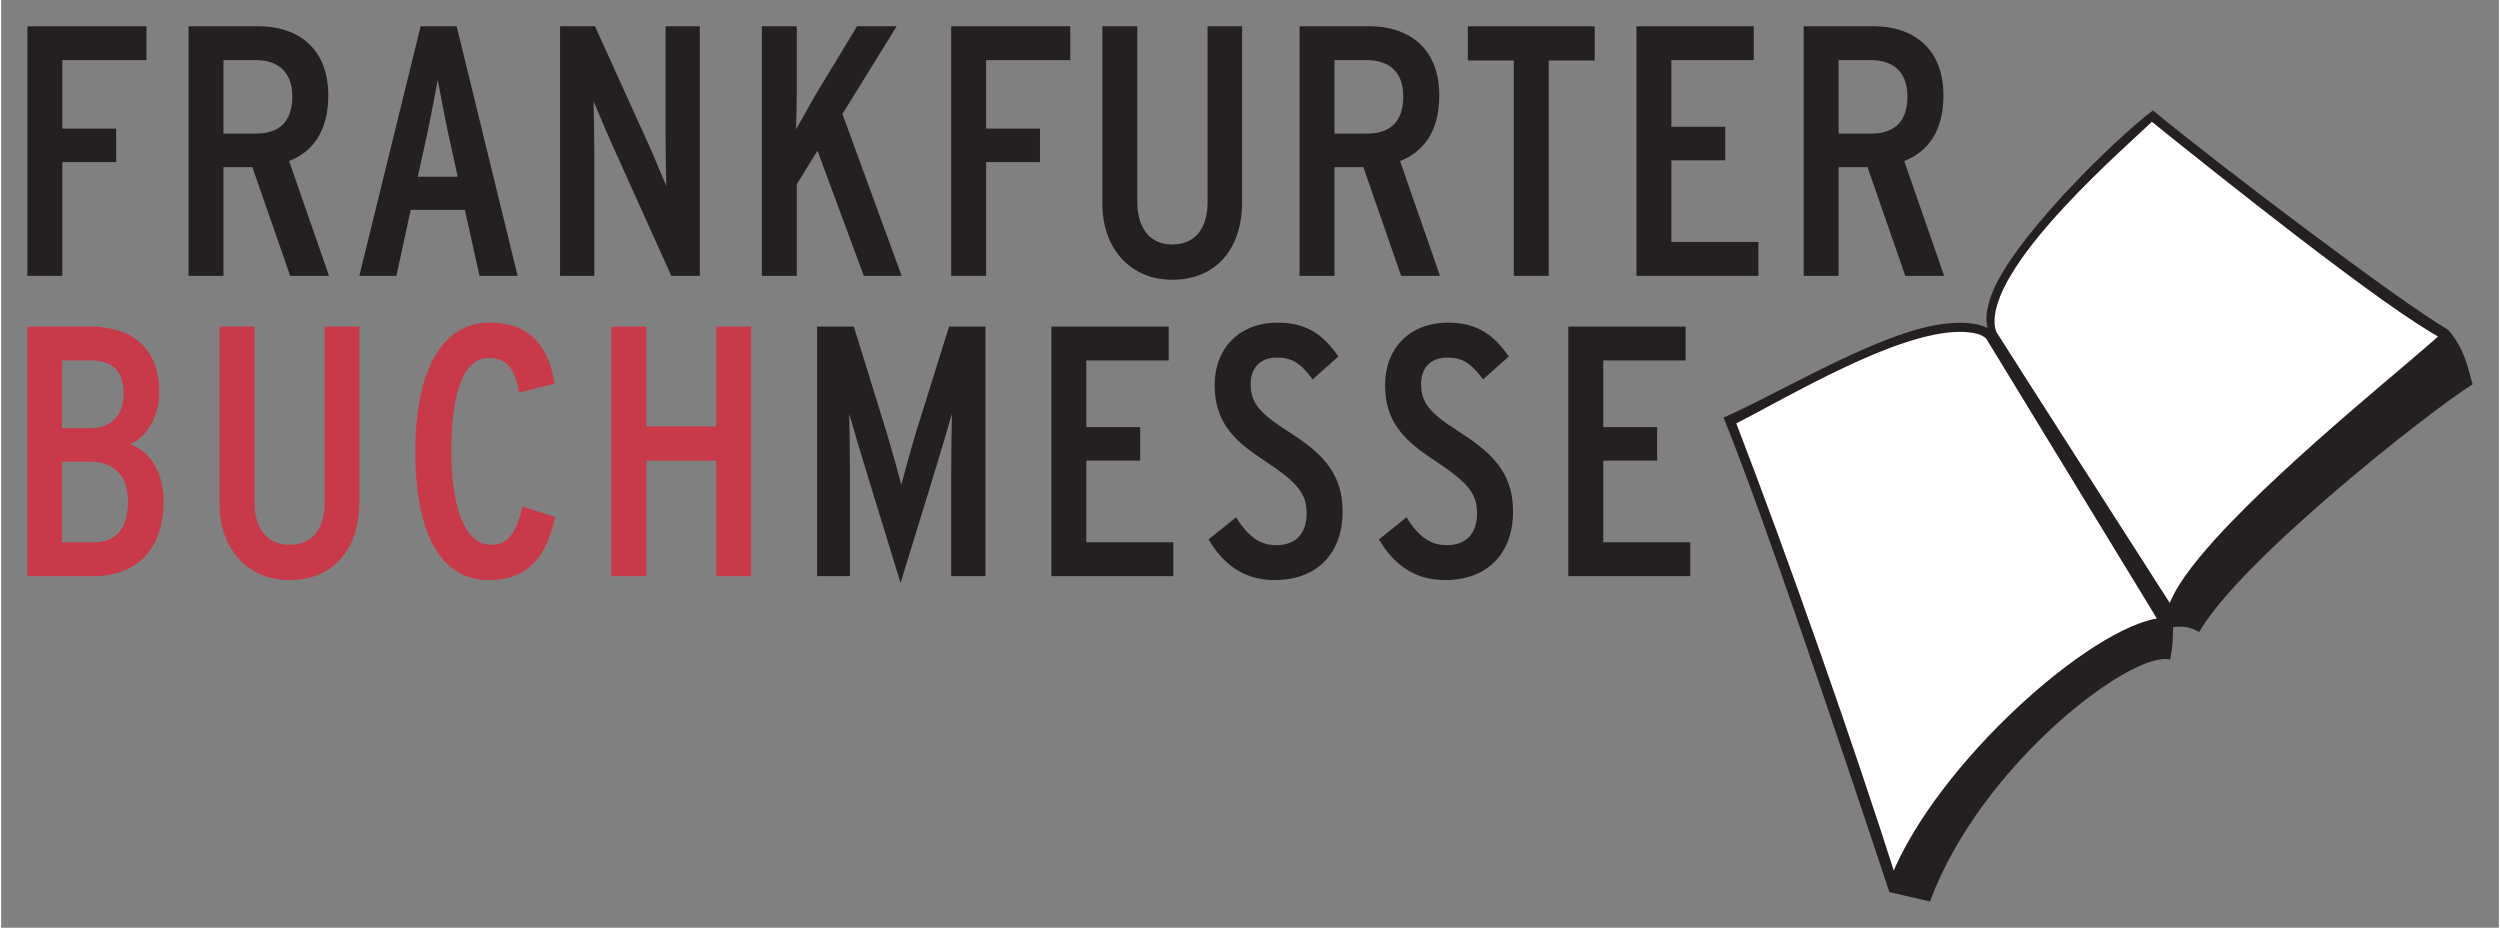
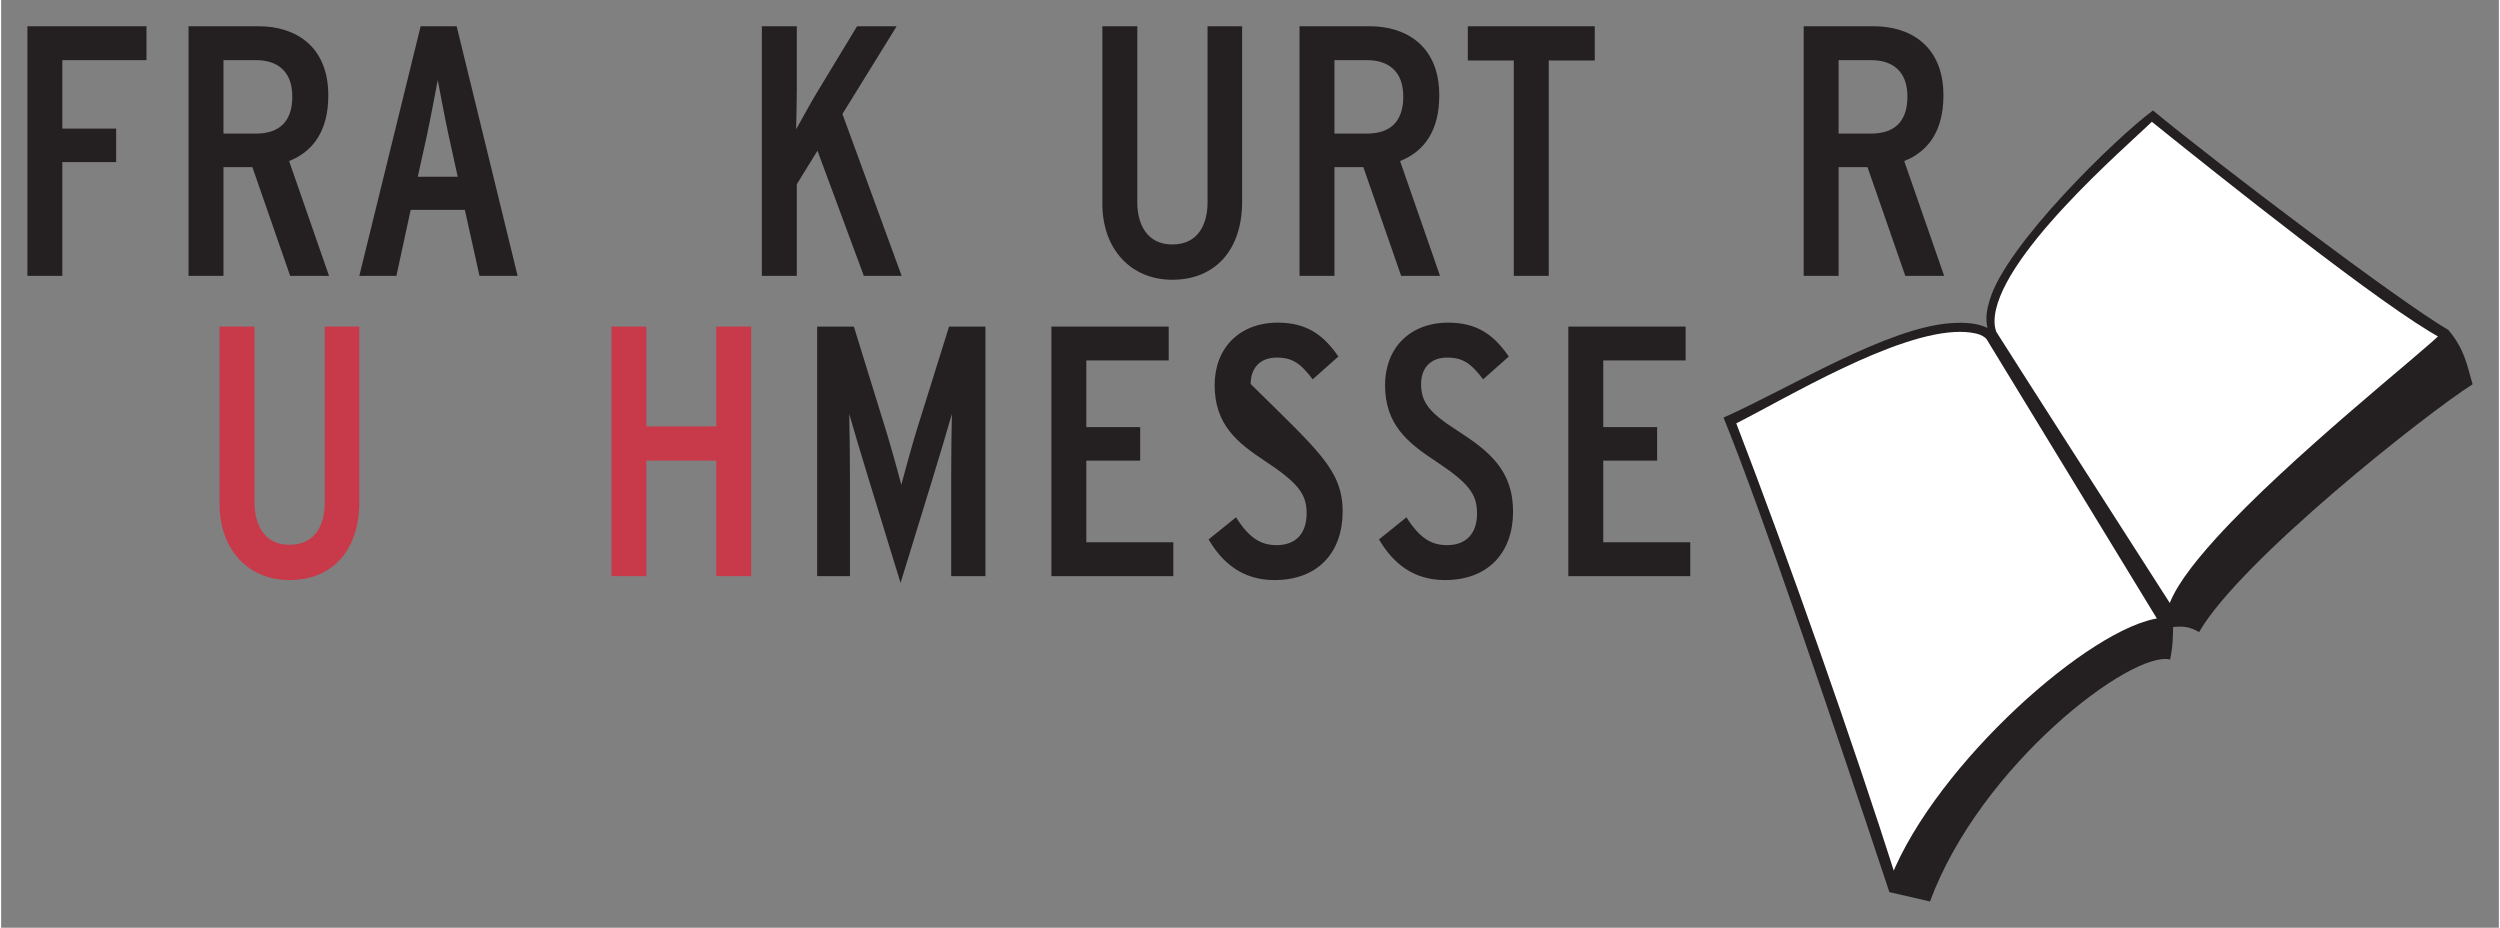
<svg xmlns="http://www.w3.org/2000/svg" version="1.0" width="1024" height="380" viewBox="-3.572 -3.572 339.773 126.202" id="svg2752">
  <rect x="-3.572" y="-3.572" width="339.773" height="126.202" fill="#808080" stroke="none" />
  <defs id="defs2754" />
  <path d="M 4.753,4.608 L 4.753,13.921 L 12.076,13.921 L 12.076,18.48 L 4.753,18.48 L 4.753,33.952 L 0,33.952 L 0,0.001 L 16.199,0.001 L 16.199,4.608 L 4.753,4.608 z" id="path2452" style="fill:#242021;fill-opacity:1;fill-rule:nonzero;stroke:none" />
  <path d="M 31.089,4.608 L 26.675,4.608 L 26.675,14.6 L 31.089,14.6 C 34.144,14.6 36.036,13.096 36.036,9.556 C 36.036,6.063 33.95,4.608 31.089,4.608 M 35.745,33.952 L 30.604,19.16 L 26.675,19.16 L 26.675,33.952 L 21.922,33.952 L 21.922,0.001 L 31.477,0.001 C 36.424,0.001 40.934,2.668 40.934,9.409 C 40.934,14.308 38.801,17.073 35.6,18.334 L 41.031,33.952 L 35.745,33.952 z" id="path2464" style="fill:#242021;fill-opacity:1;fill-rule:nonzero;stroke:none" />
  <path d="M 57.279,14.745 C 56.794,12.514 56.067,8.585 55.823,7.324 C 55.582,8.585 54.853,12.466 54.369,14.745 L 53.108,20.468 L 58.54,20.468 L 57.279,14.745 z M 61.499,33.953 L 59.51,24.979 L 52.138,24.979 L 50.198,33.953 L 45.153,33.953 L 53.495,0 L 58.394,0 L 66.688,33.953 L 61.499,33.953 z" id="path2468" style="fill:#242021;fill-opacity:1;fill-rule:nonzero;stroke:none" />
-   <path d="M 87.593,33.952 L 79.395,15.764 C 78.716,14.308 77.455,11.156 77.019,10.186 C 77.068,11.447 77.116,15.327 77.116,16.976 L 77.116,33.952 L 72.46,33.952 L 72.46,0.001 L 77.213,0.001 L 84.536,16.152 C 85.215,17.607 86.478,20.759 86.914,21.729 C 86.865,20.468 86.816,16.588 86.816,14.939 L 86.816,0.001 L 91.473,0.001 L 91.473,33.952 L 87.593,33.952 z" id="path2472" style="fill:#242021;fill-opacity:1;fill-rule:nonzero;stroke:none" />
  <path d="M 113.783,33.952 L 107.478,16.928 L 104.665,21.487 L 104.665,33.952 L 99.912,33.952 L 99.912,0.001 L 104.665,0.001 L 104.665,8.586 C 104.665,9.847 104.617,12.951 104.568,14.017 C 105.101,13.096 106.556,10.428 107.283,9.216 L 112.862,0.001 L 118.246,0.001 L 110.873,11.932 L 118.925,33.952 L 113.783,33.952 z" id="path2476" style="fill:#242021;fill-opacity:1;fill-rule:nonzero;stroke:none" />
-   <path d="M 130.419,4.608 L 130.419,13.921 L 137.743,13.921 L 137.743,18.48 L 130.419,18.48 L 130.419,33.952 L 125.667,33.952 L 125.667,0.001 L 141.865,0.001 L 141.865,4.608 L 130.419,4.608 z" id="path2480" style="fill:#242021;fill-opacity:1;fill-rule:nonzero;stroke:none" />
  <path d="M 155.737,34.485 C 150.111,34.485 146.231,30.314 146.231,24.154 L 146.231,0 L 150.984,0 L 150.984,23.96 C 150.984,26.773 152.197,29.684 155.737,29.684 C 159.472,29.684 160.539,26.628 160.539,24.009 L 160.539,0 L 165.242,0 L 165.242,23.863 C 165.242,30.459 161.557,34.485 155.737,34.485" id="path2484" style="fill:#242021;fill-opacity:1;fill-rule:nonzero;stroke:none" />
  <path d="M 182.218,4.608 L 177.804,4.608 L 177.804,14.6 L 182.218,14.6 C 185.273,14.6 187.164,13.096 187.164,9.556 C 187.164,6.063 185.079,4.608 182.218,4.608 M 186.874,33.952 L 181.733,19.16 L 177.804,19.16 L 177.804,33.952 L 173.052,33.952 L 173.052,0.001 L 182.606,0.001 C 187.553,0.001 192.063,2.668 192.063,9.409 C 192.063,14.308 189.93,17.073 186.729,18.334 L 192.161,33.952 L 186.874,33.952 z" id="path2488" style="fill:#242021;fill-opacity:1;fill-rule:nonzero;stroke:none" />
  <path d="M 206.953,4.657 L 206.953,33.952 L 202.201,33.952 L 202.201,4.657 L 195.943,4.657 L 195.943,0.001 L 213.211,0.001 L 213.211,4.657 L 206.953,4.657 z" id="path2492" style="fill:#242021;fill-opacity:1;fill-rule:nonzero;stroke:none" />
-   <path d="M 218.885,33.952 L 218.885,0.001 L 234.842,0.001 L 234.842,4.608 L 223.637,4.608 L 223.637,13.678 L 230.962,13.678 L 230.962,18.237 L 223.637,18.237 L 223.637,29.344 L 235.472,29.344 L 235.472,33.952 L 218.885,33.952 z" id="path2496" style="fill:#242021;fill-opacity:1;fill-rule:nonzero;stroke:none" />
  <path d="M 250.799,4.608 L 246.385,4.608 L 246.385,14.6 L 250.799,14.6 C 253.855,14.6 255.746,13.096 255.746,9.556 C 255.746,6.063 253.66,4.608 250.799,4.608 M 255.455,33.952 L 250.314,19.16 L 246.385,19.16 L 246.385,33.952 L 241.632,33.952 L 241.632,0.001 L 251.187,0.001 C 256.134,0.001 260.644,2.668 260.644,9.409 C 260.644,14.308 258.511,17.073 255.31,18.334 L 260.741,33.952 L 255.455,33.952 z" id="path2500" style="fill:#242021;fill-opacity:1;fill-rule:nonzero;stroke:none" />
-   <path d="M 8.488,59.233 L 4.704,59.233 L 4.704,70.196 L 8.973,70.196 C 11.834,70.196 13.678,68.643 13.678,64.568 C 13.678,60.785 11.446,59.233 8.488,59.233 M 8.681,45.46 L 4.704,45.46 L 4.704,54.675 L 8.585,54.675 C 11.108,54.675 13.095,53.22 13.095,49.97 C 13.095,46.623 11.253,45.46 8.681,45.46 M 9.021,74.803 L 0,74.803 L 0,40.852 L 8.536,40.852 C 13.92,40.852 17.945,43.518 17.945,49.825 C 17.945,52.59 16.685,55.596 13.968,56.857 C 16.83,57.876 18.528,60.882 18.528,64.568 C 18.528,71.36 14.648,74.803 9.021,74.803" id="path2504" style="fill:#c83a4a;fill-opacity:1;fill-rule:nonzero;stroke:none" />
  <path d="M 35.649,75.336 C 30.023,75.336 26.142,71.165 26.142,65.006 L 26.142,40.851 L 30.896,40.851 L 30.896,64.812 C 30.896,67.625 32.108,70.535 35.649,70.535 C 39.384,70.535 40.45,67.478 40.45,64.861 L 40.45,40.851 L 45.155,40.851 L 45.155,64.715 C 45.155,71.311 41.469,75.336 35.649,75.336" id="path2508" style="fill:#c83a4a;fill-opacity:1;fill-rule:nonzero;stroke:none" />
-   <path d="M 62.76,75.336 C 55.437,75.336 52.769,67.527 52.769,57.876 C 52.769,48.03 55.728,40.319 62.905,40.319 C 68.58,40.319 70.909,43.761 71.733,48.612 L 66.932,49.825 C 66.302,46.769 65.38,45.12 62.76,45.12 C 58.638,45.12 57.668,51.812 57.668,57.779 C 57.668,64.036 58.977,70.535 63.099,70.535 C 65.38,70.535 66.447,68.982 67.368,65.345 L 71.782,66.751 C 70.715,71.845 68.338,75.336 62.76,75.336" id="path2512" style="fill:#c83a4a;fill-opacity:1;fill-rule:nonzero;stroke:none" />
  <path d="M 93.705,74.803 L 93.705,59.088 L 84.198,59.088 L 84.198,74.803 L 79.446,74.803 L 79.446,40.852 L 84.198,40.852 L 84.198,54.432 L 93.705,54.432 L 93.705,40.852 L 98.457,40.852 L 98.457,74.803 L 93.705,74.803 z" id="path2516" style="fill:#c83a4a;fill-opacity:1;fill-rule:nonzero;stroke:none" />
  <path d="M 125.667,74.803 L 125.667,61.125 C 125.667,58.99 125.716,54.044 125.764,52.734 C 125.376,54.093 123.921,59.039 123.145,61.513 L 118.78,75.724 L 114.415,61.513 C 113.639,59.039 112.184,54.093 111.796,52.734 C 111.845,54.044 111.894,58.99 111.894,61.125 L 111.894,74.803 L 107.431,74.803 L 107.431,40.852 L 112.426,40.852 L 116.791,54.965 C 117.422,57.003 118.586,61.174 118.877,62.387 C 119.216,61.125 120.381,56.809 121.011,54.82 L 125.376,40.852 L 130.324,40.852 L 130.324,74.803 L 125.667,74.803 z" id="path2520" style="fill:#242021;fill-opacity:1;fill-rule:nonzero;stroke:none" />
  <path d="M 139.296,74.803 L 139.296,40.852 L 155.254,40.852 L 155.254,45.459 L 144.05,45.459 L 144.05,54.529 L 151.374,54.529 L 151.374,59.088 L 144.05,59.088 L 144.05,70.195 L 155.884,70.195 L 155.884,74.803 L 139.296,74.803 z" id="path2524" style="fill:#242021;fill-opacity:1;fill-rule:nonzero;stroke:none" />
-   <path d="M 169.653,75.336 C 165.385,75.336 162.621,73.105 160.68,69.807 L 164.414,66.8 C 166.256,69.71 167.858,70.584 169.944,70.584 C 172.514,70.584 174.018,69.031 174.018,66.266 C 174.018,63.647 172.903,62.145 168.344,59.136 C 164.511,56.615 161.505,54.141 161.505,48.806 C 161.505,43.858 164.803,40.319 170.089,40.319 C 174.018,40.319 176.298,41.967 178.334,44.926 L 174.843,48.03 C 173.193,45.847 172.078,45.071 169.944,45.071 C 167.664,45.071 166.403,46.526 166.403,48.66 C 166.403,51.182 167.568,52.59 171.349,55.015 C 175.57,57.731 178.916,60.349 178.916,66.023 C 178.916,71.456 175.666,75.336 169.653,75.336" id="path2528" style="fill:#242021;fill-opacity:1;fill-rule:nonzero;stroke:none" />
+   <path d="M 169.653,75.336 C 165.385,75.336 162.621,73.105 160.68,69.807 L 164.414,66.8 C 166.256,69.71 167.858,70.584 169.944,70.584 C 172.514,70.584 174.018,69.031 174.018,66.266 C 174.018,63.647 172.903,62.145 168.344,59.136 C 164.511,56.615 161.505,54.141 161.505,48.806 C 161.505,43.858 164.803,40.319 170.089,40.319 C 174.018,40.319 176.298,41.967 178.334,44.926 L 174.843,48.03 C 173.193,45.847 172.078,45.071 169.944,45.071 C 167.664,45.071 166.403,46.526 166.403,48.66 C 175.57,57.731 178.916,60.349 178.916,66.023 C 178.916,71.456 175.666,75.336 169.653,75.336" id="path2528" style="fill:#242021;fill-opacity:1;fill-rule:nonzero;stroke:none" />
  <path d="M 192.836,75.336 C 188.567,75.336 185.803,73.105 183.863,69.807 L 187.597,66.8 C 189.44,69.71 191.041,70.584 193.126,70.584 C 195.697,70.584 197.201,69.031 197.201,66.266 C 197.201,63.647 196.086,62.145 191.526,59.136 C 187.695,56.615 184.687,54.141 184.687,48.806 C 184.687,43.858 187.986,40.319 193.272,40.319 C 197.201,40.319 199.481,41.967 201.517,44.926 L 198.026,48.03 C 196.377,45.847 195.261,45.071 193.126,45.071 C 190.848,45.071 189.586,46.526 189.586,48.66 C 189.586,51.182 190.75,52.59 194.533,55.015 C 198.752,57.731 202.1,60.349 202.1,66.023 C 202.1,71.456 198.85,75.336 192.836,75.336" id="path2532" style="fill:#242021;fill-opacity:1;fill-rule:nonzero;stroke:none" />
  <path d="M 209.617,74.803 L 209.617,40.852 L 225.573,40.852 L 225.573,45.459 L 214.37,45.459 L 214.37,54.529 L 221.695,54.529 L 221.695,59.088 L 214.37,59.088 L 214.37,70.195 L 226.205,70.195 L 226.205,74.803 L 209.617,74.803 z" id="path2536" style="fill:#242021;fill-opacity:1;fill-rule:nonzero;stroke:none" />
  <path d="M 253.289,117.783 C 246.257,96.587 235.796,65.595 230.729,53.235 C 239.61,49.29 253.02,40.936 261.722,40.383 C 263.572,40.267 265.217,40.36 266.631,41.032 C 266.321,39.615 266.572,38.493 266.946,37.217 C 269.154,29.718 284.121,15.181 289.144,11.452 C 297.939,18.722 322.704,37.477 329.32,41.301 C 331.645,44.055 331.915,46.362 332.63,48.701 C 326.499,52.561 301.084,72.601 295.42,82.407 C 294.059,81.633 293.211,81.611 291.894,81.716 C 291.829,83.065 291.912,83.953 291.482,86.146 C 286.274,84.862 265.714,100.432 258.814,119.058 L 253.289,117.783 z" id="path2540" style="fill:#242021;fill-opacity:1;fill-rule:nonzero;stroke:none" />
  <path d="M 266.826,42.35 C 266.576,41.966 265.821,41.596 265.392,41.485 C 257.106,39.321 239.993,49.801 231.987,53.837 C 239.188,72.486 248.228,98.297 253.837,115.945 C 259.983,100.558 281.036,81.878 290.301,80.853 L 266.826,42.35 z" id="path2544" style="fill:#ffffff;fill-opacity:1;fill-rule:nonzero;stroke:none" />
  <path d="M 266.826,42.35 L 266.507,42.557 C 266.45,42.46 266.235,42.281 265.99,42.146 C 265.746,42.007 265.467,41.896 265.297,41.852 C 264.572,41.663 263.768,41.573 262.896,41.573 C 258.588,41.567 252.697,43.788 247.008,46.485 C 241.313,49.18 235.81,52.336 232.158,54.176 L 231.987,53.837 L 232.342,53.701 C 239.547,72.358 248.587,98.172 254.2,115.83 L 253.837,115.945 L 253.485,115.803 C 256.595,108.025 263.422,99.487 270.64,92.736 C 274.25,89.361 277.957,86.436 281.356,84.285 C 284.757,82.133 287.837,80.748 290.26,80.476 L 290.301,80.853 L 289.976,81.051 L 266.501,42.547 L 266.826,42.35 L 266.507,42.557 L 266.826,42.35 L 267.151,42.152 L 290.936,81.166 L 290.342,81.231 C 288.132,81.471 285.106,82.805 281.762,84.926 C 271.715,91.28 258.74,104.668 254.19,116.086 L 253.796,117.071 L 253.475,116.06 C 247.87,98.422 238.83,72.613 231.632,53.975 L 231.508,53.653 L 231.816,53.498 C 235.435,51.673 240.956,48.508 246.683,45.797 C 252.416,43.088 258.343,40.82 262.896,40.813 C 263.82,40.813 264.688,40.908 265.488,41.117 C 265.746,41.185 266.06,41.313 266.363,41.485 C 266.665,41.658 266.952,41.856 267.145,42.142 L 267.147,42.146 L 267.151,42.152 L 266.826,42.35 z" id="path2548" style="fill:#242021;fill-opacity:1;fill-rule:nonzero;stroke:none" />
  <path d="M 288.971,12.487 C 285.462,15.962 266.204,32.29 267.26,40.838 C 267.26,40.838 267.365,41.447 267.494,41.734 C 267.622,42.023 291.544,79.328 291.544,79.328 C 294.19,69.71 325.295,45.469 328.551,42.107 C 320.854,38.005 298.347,20.039 288.971,12.487" id="path2552" style="fill:#ffffff;fill-opacity:1;fill-rule:nonzero;stroke:none" />
  <path d="M 288.971,12.487 L 289.239,12.757 C 287.51,14.468 282.09,19.188 277.092,24.574 C 274.596,27.264 272.209,30.119 270.456,32.827 C 268.699,35.532 267.592,38.095 267.597,40.139 C 267.597,40.363 267.611,40.58 267.637,40.792 L 267.26,40.838 L 267.635,40.773 C 267.635,40.774 267.659,40.917 267.699,41.095 C 267.737,41.27 267.797,41.488 267.84,41.579 L 267.84,41.58 L 267.842,41.578 L 267.841,41.579 L 267.84,41.58 L 267.842,41.578 C 268.256,42.264 274.27,51.664 280.167,60.873 C 283.119,65.479 286.042,70.042 288.229,73.453 C 289.321,75.158 290.23,76.575 290.866,77.567 C 291.501,78.558 291.862,79.122 291.864,79.123 L 291.544,79.328 L 291.177,79.227 C 291.884,76.692 294.351,73.373 297.704,69.672 C 302.732,64.133 309.771,57.804 315.86,52.538 C 318.904,49.905 321.711,47.54 323.907,45.677 C 326.101,43.815 327.699,42.443 328.279,41.843 L 328.551,42.107 L 328.372,42.442 C 324.47,40.36 316.93,34.847 309.16,28.893 C 301.395,22.94 293.422,16.56 288.732,12.783 L 288.971,12.487 L 289.239,12.757 L 288.971,12.487 L 289.21,12.19 C 293.896,15.967 301.865,22.344 309.622,28.289 C 317.374,34.232 324.934,39.752 328.73,41.772 L 329.175,42.009 L 328.824,42.372 C 327.974,43.248 325.432,45.379 322.012,48.278 C 316.891,52.62 309.836,58.648 303.822,64.484 C 300.815,67.402 298.067,70.27 295.956,72.85 C 293.844,75.427 292.374,77.728 291.91,79.429 L 291.684,80.25 L 291.224,79.533 C 291.224,79.533 285.244,70.207 279.247,60.844 C 276.249,56.163 273.246,51.473 270.986,47.934 C 269.855,46.165 268.91,44.684 268.244,43.637 C 267.91,43.113 267.646,42.697 267.464,42.407 C 267.372,42.262 267.301,42.148 267.251,42.068 L 267.191,41.97 L 267.146,41.889 C 267.061,41.694 267.004,41.462 266.957,41.262 C 266.914,41.064 266.886,40.907 266.885,40.903 L 266.884,40.894 L 266.882,40.884 C 266.852,40.64 266.837,40.392 266.837,40.139 C 266.844,37.828 268.03,35.18 269.817,32.413 C 272.505,28.267 276.587,23.857 280.32,20.157 C 284.05,16.46 287.441,13.468 288.704,12.217 L 288.945,11.978 L 289.21,12.19 L 288.971,12.487 z" id="path2556" style="fill:#242021;fill-opacity:1;fill-rule:nonzero;stroke:none" />
</svg>